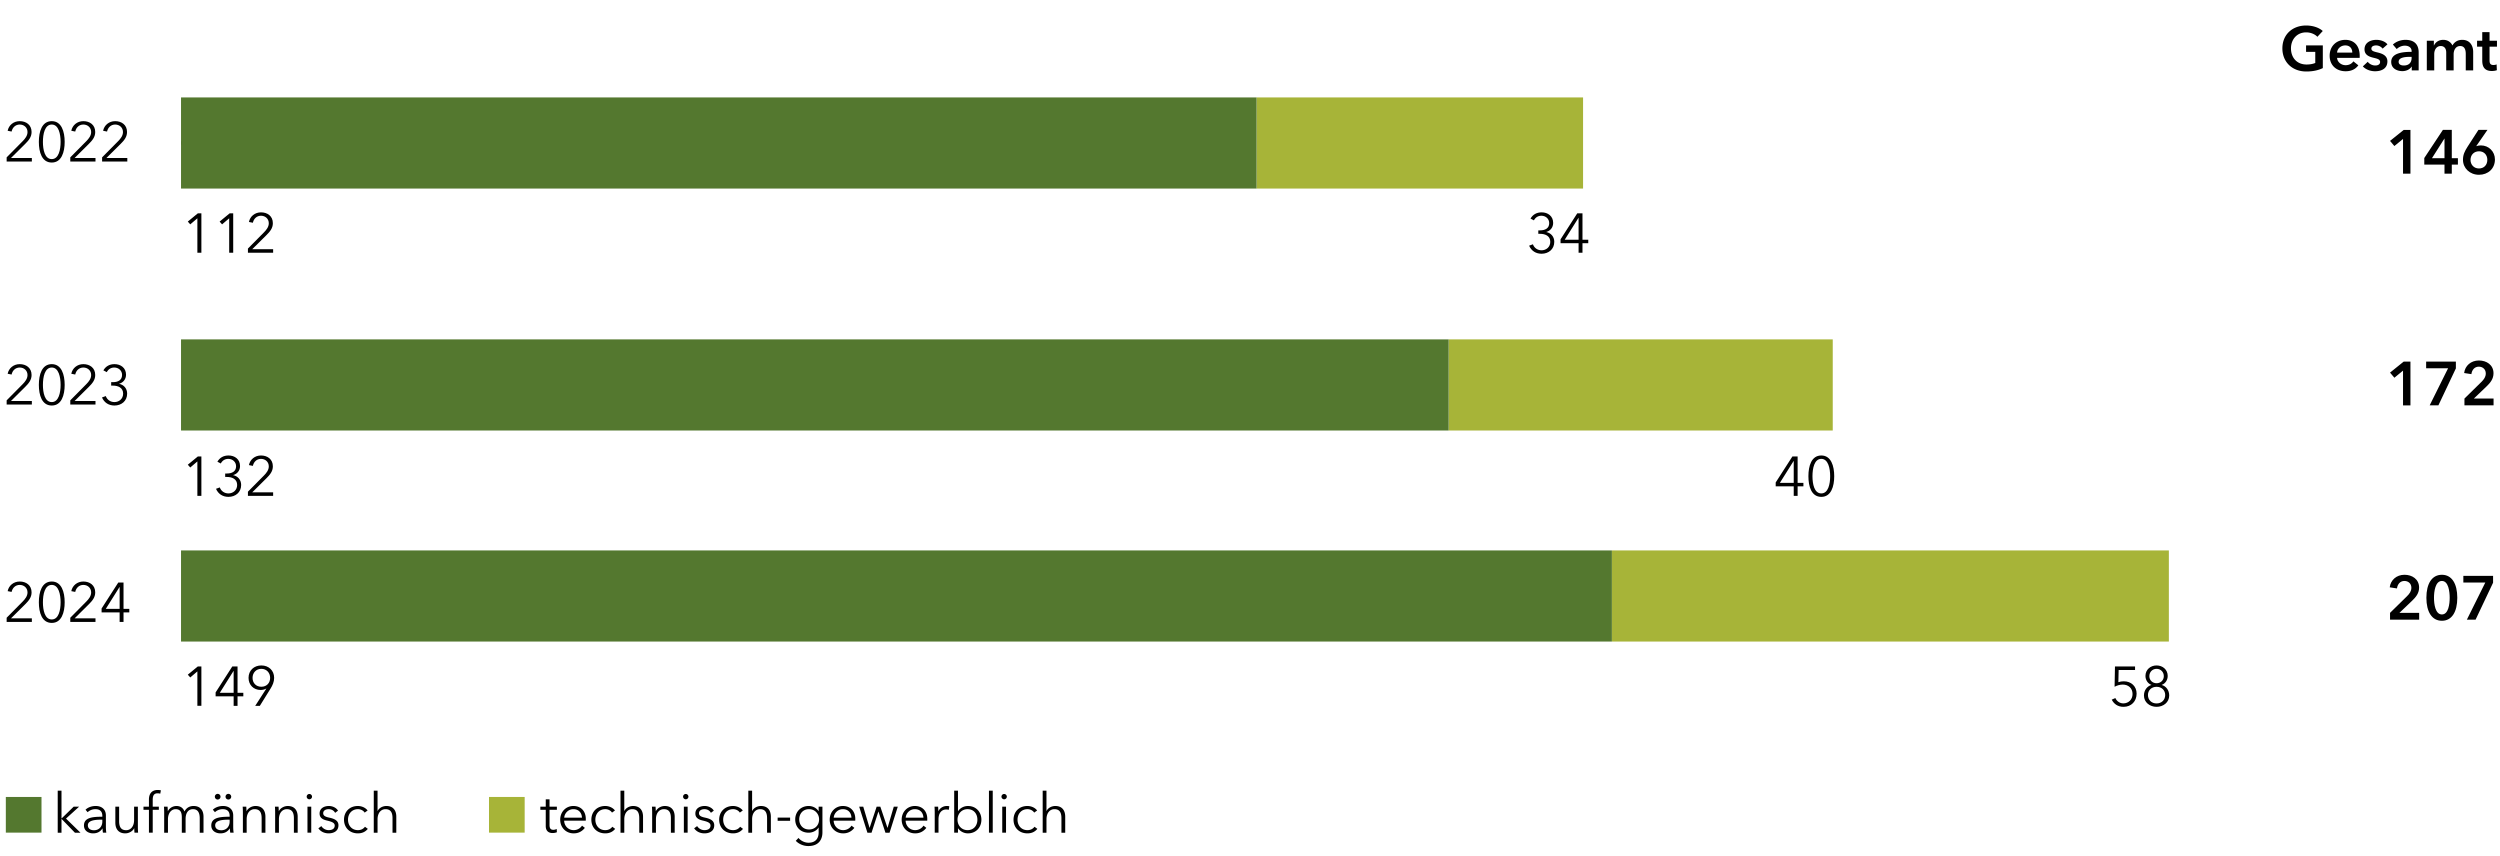
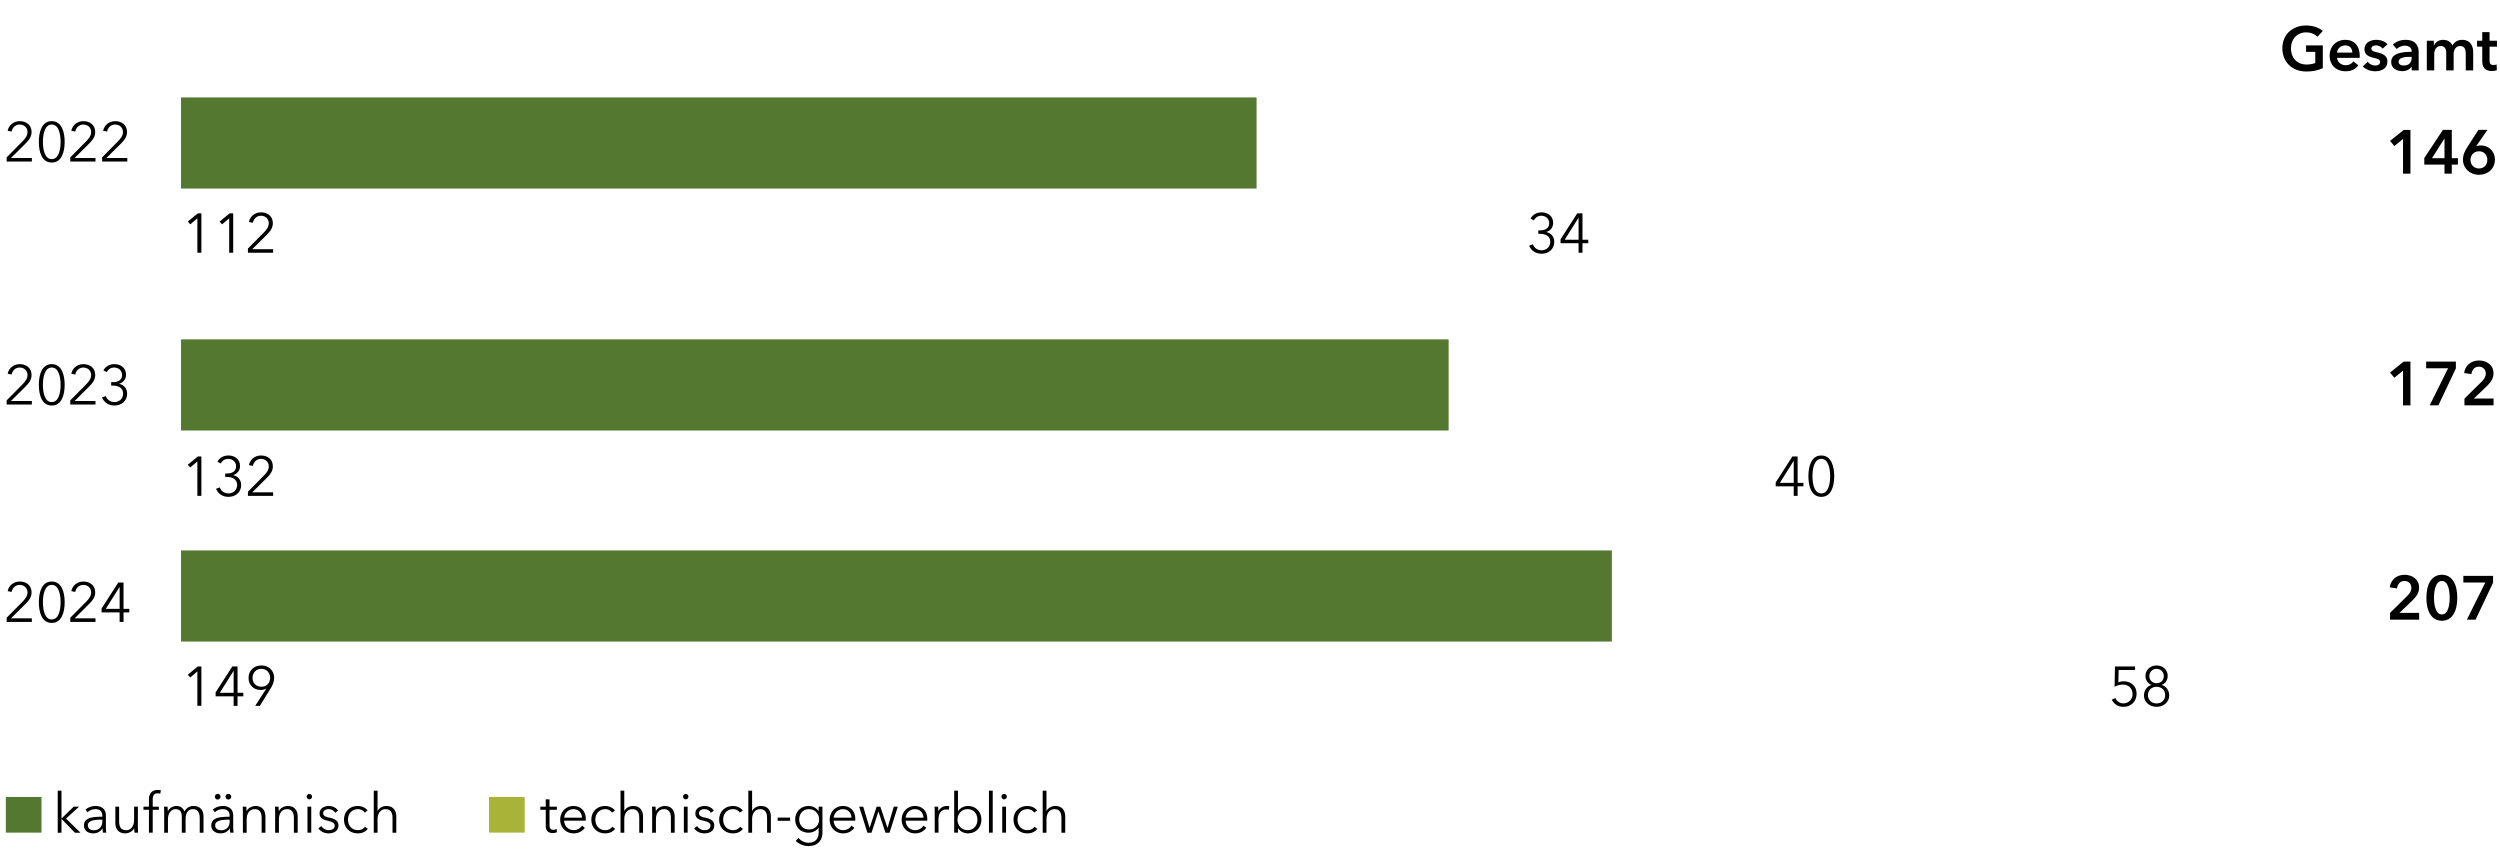
<svg xmlns="http://www.w3.org/2000/svg" width="809" height="277" viewBox="0 0 809 277">
  <g data-name="graphics">
    <path fill="none" stroke="#000" stroke-miterlimit="10" stroke-width="1.063" d="M58.58 46.274h19.422" />
    <g fill="#a7b438">
-       <path d="M406.625 31.53h105.657v29.488H406.625zM468.776 109.825h124.302v29.488H468.776zM521.605 178.119h180.238v29.488H521.605z" />
-     </g>
+       </g>
    <g fill="#54782f">
      <path d="M58.58 31.53h348.046v29.488H58.58zM58.58 109.825h410.196v29.488H58.58zM58.58 178.119h463.025v29.488H58.58z" />
    </g>
  </g>
  <g data-name="DE">
    <path d="M10.309 52.275H2.152v-1.351l5.221-5.276c.775-.792 1.531-1.746 1.531-2.916 0-1.476-1.152-2.431-2.521-2.431-1.367 0-2.358.955-2.63 2.27l-1.276-.253c.359-1.8 1.908-3.115 3.906-3.115 2.053 0 3.836 1.189 3.836 3.51 0 1.64-.955 2.738-2.07 3.854l-4.592 4.556h6.752v1.152zM20.928 45.919c0 3.313-1.008 6.68-4.176 6.68-3.205 0-4.178-3.367-4.178-6.68s.973-6.716 4.178-6.716c3.168 0 4.176 3.402 4.176 6.716zm-7.04 0c0 2.539.594 5.563 2.864 5.563 2.232 0 2.861-3.024 2.861-5.563 0-2.538-.629-5.618-2.861-5.618-2.27 0-2.863 3.08-2.863 5.618zM30.9 52.275h-8.156v-1.351l5.22-5.276c.776-.792 1.532-1.746 1.532-2.916 0-1.476-1.152-2.431-2.521-2.431-1.368 0-2.358.955-2.63 2.27l-1.277-.253c.36-1.8 1.909-3.115 3.907-3.115 2.052 0 3.836 1.189 3.836 3.51 0 1.64-.956 2.738-2.07 3.854l-4.593 4.556H30.9v1.152zM41.197 52.275H33.04v-1.351l5.223-5.276c.773-.792 1.529-1.746 1.529-2.916 0-1.476-1.152-2.431-2.52-2.431-1.369 0-2.359.955-2.628 2.27l-1.28-.253c.362-1.8 1.91-3.115 3.908-3.115 2.053 0 3.834 1.189 3.834 3.51 0 1.64-.953 2.738-2.07 3.854l-4.592 4.556h6.754v1.152zM65.168 81.786h-1.297V70.641l-2.305 1.963-.792-.9 3.242-2.665h1.152v12.747zM75.464 81.786h-1.297V70.641l-2.305 1.963-.792-.9 3.242-2.665h1.152v12.747zM88.389 81.786H80.23v-1.35l5.222-5.276c.775-.793 1.53-1.746 1.53-2.917 0-1.475-1.152-2.43-2.52-2.43s-2.359.955-2.629 2.268l-1.278-.252c.36-1.8 1.909-3.114 3.907-3.114 2.053 0 3.835 1.187 3.835 3.51 0 1.638-.954 2.737-2.07 3.853l-4.592 4.556h6.753v1.152zM65.167 160.464H63.87v-11.146l-2.305 1.963-.792-.9 3.242-2.664h1.152v12.747zM72.87 153.226h.558c1.638 0 2.97-.648 2.97-2.341 0-1.422-1.152-2.395-2.52-2.395-1.063 0-1.927.522-2.43 1.494l-1.1-.576c.794-1.368 2.053-2.015 3.602-2.015 1.998 0 3.727 1.205 3.727 3.42 0 1.495-.954 2.575-2.214 2.917v.036c1.458.306 2.574 1.459 2.574 3.17 0 2.43-1.89 3.852-4.105 3.852-1.855 0-3.313-.936-4.034-2.61l1.225-.451c.433 1.207 1.513 1.945 2.809 1.945 1.459 0 2.81-1.026 2.81-2.736 0-1.928-1.64-2.594-3.314-2.594h-.558v-1.116zM88.388 160.464H80.23v-1.35l5.222-5.276c.775-.793 1.53-1.746 1.53-2.917 0-1.476-1.152-2.43-2.52-2.43s-2.358.954-2.629 2.268l-1.278-.252c.36-1.8 1.909-3.114 3.907-3.114 2.053 0 3.835 1.187 3.835 3.51 0 1.638-.954 2.737-2.07 3.853l-4.592 4.556h6.753v1.152zM581.71 156.25h1.872v1.135h-1.872v3.079h-1.26v-3.08h-5.835v-1.259l5.403-8.408h1.692v8.533zm-1.26-7.076h-.037l-4.447 7.076h4.483v-7.076zM593.554 154.107c0 3.314-1.008 6.681-4.177 6.681-3.205 0-4.178-3.367-4.178-6.68 0-3.313.973-6.715 4.178-6.715 3.169 0 4.177 3.402 4.177 6.714zm-7.04 0c0 2.54.594 5.565 2.863 5.565 2.232 0 2.862-3.026 2.862-5.565 0-2.538-.63-5.617-2.862-5.617-2.269 0-2.863 3.08-2.863 5.617zM65.168 228.407h-1.297v-11.145l-2.305 1.963-.792-.9 3.242-2.665h1.152v12.747zM76.868 224.193h1.872v1.135h-1.872v3.08h-1.26v-3.08h-5.835v-1.26l5.403-8.408h1.692v8.533zm-1.26-7.076h-.037l-4.447 7.076h4.483v-7.076zM86.174 222.844l-.036-.036c-.378.288-1.171.467-1.819.467-2.215 0-3.89-1.601-3.89-3.924 0-2.377 1.748-4.015 4.142-4.015s4.14 1.638 4.14 4.015c0 1.314-.52 2.43-1.151 3.457l-3.475 5.6h-1.494l3.583-5.564zm-1.603-6.41c-1.675 0-2.844 1.26-2.844 2.917 0 1.637 1.097 2.88 2.844 2.88 1.746 0 2.845-1.243 2.845-2.88 0-1.658-1.17-2.917-2.845-2.917zM690.902 216.813h-5.31l-.09 3.942c.539-.198 1.187-.288 1.764-.288 2.394 0 4.14 1.62 4.14 3.997 0 2.467-1.709 4.267-4.23 4.267-1.836 0-3.115-.919-3.817-2.323l1.17-.521c.45 1.044 1.457 1.728 2.575 1.728 1.728 0 2.988-1.297 2.988-3.025 0-1.89-1.35-3.06-3.168-3.06-.918 0-1.836.269-2.647.701l.125-6.57h6.5v1.151zM701.955 225.059c0 2.232-1.908 3.672-4.088 3.672-2.178 0-4.086-1.44-4.086-3.672 0-1.711 1.026-2.99 2.412-3.404v-.036c-1.134-.378-1.927-1.566-1.927-2.88 0-2.071 1.658-3.403 3.601-3.403 1.946 0 3.602 1.332 3.602 3.402 0 1.315-.793 2.503-1.926 2.881v.036c1.385.396 2.412 1.693 2.412 3.404zm-4.088 2.574c1.676 0 2.791-1.17 2.791-2.719 0-1.53-1.115-2.664-2.79-2.664s-2.792 1.134-2.792 2.664c0 1.549 1.117 2.719 2.791 2.719zm0-6.535c1.297 0 2.342-.955 2.342-2.287 0-1.37-1.01-2.377-2.342-2.377s-2.34 1.007-2.34 2.377c0 1.332 1.043 2.287 2.34 2.287z" />
    <g>
      <path d="M497.797 74.548h.557c1.64 0 2.971-.648 2.971-2.341 0-1.422-1.152-2.394-2.52-2.394-1.063 0-1.927.521-2.431 1.494l-1.099-.577c.793-1.368 2.053-2.015 3.602-2.015 1.998 0 3.727 1.205 3.727 3.42 0 1.495-.955 2.575-2.214 2.918v.035c1.458.307 2.574 1.459 2.574 3.17 0 2.43-1.89 3.852-4.106 3.852-1.854 0-3.312-.936-4.033-2.61l1.225-.451c.432 1.207 1.513 1.945 2.808 1.945 1.46 0 2.81-1.026 2.81-2.736 0-1.928-1.639-2.594-3.314-2.594h-.557v-1.116zM512.09 77.572h1.872v1.135h-1.872v3.08h-1.26v-3.08h-5.835v-1.26l5.402-8.408h1.693v8.533zm-1.26-7.076h-.037l-4.447 7.076h4.483v-7.076z" />
    </g>
    <g>
      <path d="M10.309 130.905H2.152v-1.35l5.221-5.276c.775-.793 1.531-1.746 1.531-2.917 0-1.475-1.152-2.43-2.521-2.43-1.367 0-2.358.955-2.63 2.268l-1.276-.252c.359-1.8 1.908-3.114 3.906-3.114 2.053 0 3.836 1.187 3.836 3.51 0 1.638-.955 2.737-2.07 3.853l-4.592 4.556h6.752v1.152zM20.928 124.549c0 3.313-1.008 6.68-4.176 6.68-3.205 0-4.178-3.367-4.178-6.68 0-3.313.973-6.715 4.178-6.715 3.168 0 4.176 3.402 4.176 6.715zm-7.04 0c0 2.539.594 5.564 2.864 5.564 2.232 0 2.861-3.025 2.861-5.564 0-2.538-.629-5.617-2.861-5.617-2.27 0-2.863 3.079-2.863 5.617zM30.9 130.905h-8.156v-1.35l5.22-5.276c.776-.793 1.532-1.746 1.532-2.917 0-1.475-1.152-2.43-2.521-2.43-1.368 0-2.358.955-2.63 2.268l-1.277-.252c.36-1.8 1.909-3.114 3.907-3.114 2.052 0 3.836 1.187 3.836 3.51 0 1.638-.956 2.737-2.07 3.853l-4.593 4.556H30.9v1.152zM35.975 123.667h.558c1.639 0 2.97-.647 2.97-2.34 0-1.423-1.151-2.395-2.52-2.395-1.063 0-1.926.521-2.43 1.494l-1.1-.576c.793-1.369 2.053-2.016 3.602-2.016 1.998 0 3.726 1.205 3.726 3.42 0 1.495-.953 2.575-2.213 2.918v.035c1.457.307 2.575 1.459 2.575 3.17 0 2.43-1.891 3.852-4.106 3.852-1.855 0-3.312-.936-4.033-2.61l1.225-.451c.431 1.207 1.511 1.945 2.808 1.945 1.46 0 2.809-1.026 2.809-2.736 0-1.928-1.639-2.594-3.313-2.594h-.558v-1.116z" />
    </g>
    <g>
      <path d="M10.309 201.25H2.152v-1.35l5.221-5.276c.775-.792 1.531-1.747 1.531-2.917 0-1.477-1.152-2.43-2.521-2.43-1.367 0-2.358.953-2.63 2.268l-1.276-.252c.359-1.8 1.908-3.115 3.906-3.115 2.053 0 3.836 1.19 3.836 3.511 0 1.64-.955 2.737-2.07 3.854l-4.592 4.555h6.752v1.152zM20.928 194.895c0 3.312-1.008 6.68-4.176 6.68-3.205 0-4.178-3.368-4.178-6.68 0-3.314.973-6.717 4.178-6.717 3.168 0 4.176 3.403 4.176 6.717zm-7.04 0c0 2.539.594 5.562 2.864 5.562 2.232 0 2.861-3.023 2.861-5.562s-.629-5.619-2.861-5.619c-2.27 0-2.863 3.08-2.863 5.619zM30.9 201.25h-8.156v-1.35l5.22-5.276c.776-.792 1.532-1.747 1.532-2.917 0-1.477-1.152-2.43-2.521-2.43-1.368 0-2.358.953-2.63 2.268l-1.277-.252c.36-1.8 1.909-3.115 3.907-3.115 2.052 0 3.836 1.19 3.836 3.511 0 1.64-.956 2.737-2.07 3.854l-4.593 4.555H30.9v1.152zM39.973 197.037h1.87v1.134h-1.87v3.079H38.71v-3.08h-5.834v-1.26l5.402-8.408h1.694v8.535zm-1.262-7.076h-.035l-4.447 7.076h4.482v-7.076z" />
    </g>
    <g>
      <path d="M777.62 44.956l-2.802 2.3-1.4-1.66 4.42-3.56h2.182v14.162h-2.4V44.956zM791.04 53.258h-6.542v-2.121l6.022-9.102h2.88v9.162h1.98v2.06h-1.98v2.941h-2.36v-2.94zm0-8.403H791l-4.021 6.342h4.061v-6.342zM804.94 42.035l-3.622 5.241.02.02c.38-.16 1.02-.24 1.5-.24 2.5 0 4.521 1.96 4.521 4.542 0 3-2.26 4.96-5.16 4.96-2.96 0-5.181-2.12-5.181-4.86 0-1.62.54-2.721 1.46-4.181l3.54-5.482h2.921zm-2.761 12.483c1.62 0 2.72-1.12 2.72-2.801 0-1.6-1.08-2.76-2.68-2.76-1.621 0-2.761 1.14-2.761 2.8 0 1.481 1.06 2.76 2.72 2.76z" />
    </g>
    <g>
      <path d="M751.661 22.036c-1.42.68-3.12 1.1-5.34 1.1-4.562 0-7.743-3.06-7.743-7.482 0-4.54 3.321-7.4 7.682-7.4 2.241 0 4.241.72 5.382 1.78l-1.742 1.88c-.72-.8-2.1-1.44-3.62-1.44-2.98 0-4.92 2.26-4.92 5.18 0 3.022 1.92 5.222 5.04 5.222 1.06 0 2-.16 2.82-.5v-3.6h-2.98v-2.08h5.421v7.34zM763.58 18.735h-7.302c.1 1.36 1.341 2.36 2.742 2.36 1.2 0 2-.48 2.54-1.24l1.6 1.282c-.94 1.279-2.3 1.92-4.12 1.92-2.96 0-5.162-1.9-5.162-5.022 0-3.1 2.18-5.14 5.081-5.14 2.68 0 4.642 1.74 4.642 5.2 0 .22 0 .42-.02.64zm-2.38-1.72c0-1.24-.7-2.32-2.26-2.32-1.421 0-2.561.98-2.662 2.32h4.922zM771.02 15.734a2.72 2.72 0 00-2.101-1.039c-.76 0-1.54.28-1.54 1.04 0 .74.74.94 2.08 1.26 1.42.34 3.102.98 3.102 2.86 0 2.341-1.9 3.202-4.001 3.202-1.48 0-3.02-.56-3.942-1.58l1.581-1.48c.52.679 1.42 1.198 2.46 1.198.7 0 1.54-.279 1.54-1.14 0-.8-.74-1.04-2.2-1.38-1.42-.34-2.84-.92-2.84-2.72 0-2.14 1.92-3.06 3.82-3.06 1.38 0 2.82.48 3.601 1.46l-1.56 1.38zM780.44 21.557h-.06c-.48.84-1.62 1.46-2.98 1.46-1.542 0-3.602-.74-3.602-2.982 0-2.86 3.601-3.26 6.601-3.26v-.24c0-1.18-1-1.76-2.2-1.76-1.02 0-2 .48-2.62 1.1l-1.241-1.46c1.08-1 2.6-1.52 4.061-1.52 3.44 0 4.28 2.12 4.28 4.04v5.841h-2.24v-1.22zm-.04-3.161h-.54c-1.521 0-3.66.18-3.66 1.6 0 .92.859 1.2 1.679 1.2 1.64 0 2.52-.94 2.52-2.46v-.34zM800.32 16.775v6.001h-2.4v-5.32c0-1.142-.26-2.561-1.8-2.561-1.5 0-2.121 1.4-2.121 2.64v5.241h-2.4v-5.801c0-1.18-.56-2.08-1.78-2.08-1.441 0-2.101 1.32-2.101 2.6v5.281h-2.4v-9.602h2.28v1.54h.04c.42-.94 1.44-1.82 2.98-1.82 1.48 0 2.461.74 3.001 1.82.64-1.16 1.72-1.82 3.16-1.82 2.501 0 3.541 1.92 3.541 3.881zM801.577 15.095v-1.921h1.68v-2.78h2.361v2.78h2.4v1.92h-2.4v4.462c0 .86.2 1.48 1.26 1.48.321 0 .741-.06 1.021-.2l.08 1.88c-.42.161-1.06.26-1.6.26-2.541 0-3.121-1.56-3.121-3.4v-4.481h-1.68z" />
    </g>
    <g>
      <path d="M777.62 119.934l-2.802 2.3-1.4-1.66 4.42-3.562h2.182v14.164h-2.4v-11.242zM785.099 117.012h9.622v2.2l-5.661 11.964h-2.822l5.962-12.003H785.1v-2.161zM797.497 128.975l5.462-5.362c.88-.86 1.44-1.68 1.44-2.78 0-1.32-.98-2.18-2.26-2.18-1.36 0-2.221 1.04-2.4 2.42l-2.342-.36c.28-2.34 2.181-4.06 4.782-4.06 2.46 0 4.72 1.42 4.72 4.14 0 1.82-1.02 3.08-2.28 4.281l-4.08 3.9h6.38v2.202h-9.422v-2.201z" />
    </g>
    <g>
      <path d="M773.418 198.32l5.462-5.361c.88-.86 1.44-1.68 1.44-2.781 0-1.32-.98-2.18-2.26-2.18-1.36 0-2.221 1.04-2.4 2.42l-2.342-.36c.28-2.34 2.181-4.06 4.782-4.06 2.46 0 4.72 1.42 4.72 4.14 0 1.821-1.02 3.08-2.28 4.282l-4.081 3.9h6.382v2.2h-9.423v-2.2zM790.2 200.88c-3.221 0-5.021-2.86-5.021-7.44 0-4.583 1.8-7.442 5.02-7.442 3.201 0 4.982 2.86 4.982 7.441 0 4.58-1.78 7.442-4.982 7.442zm0-12.882c-2.16 0-2.561 3.461-2.561 5.441s.4 5.4 2.56 5.4c2.14 0 2.52-3.42 2.52-5.4s-.38-5.441-2.52-5.441zM797.138 186.357h9.622v2.202l-5.661 11.962h-2.822l5.962-12.003h-7.101v-2.16z" />
    </g>
    <g>
      <path d="M19.9 264.834h.054l3.89-3.799h1.764l-4.25 3.854 4.682 4.573h-1.8l-4.286-4.429H19.9v4.429h-1.224V255.85H19.9v8.984zM33.113 264.024c0-1.458-.792-2.178-2.25-2.178-.99 0-1.909.396-2.503.99l-.684-.81c.684-.684 1.873-1.207 3.313-1.207 1.819 0 3.277 1.01 3.277 3.062v3.69c0 .649.054 1.423.144 1.89h-1.098a8.381 8.381 0 01-.126-1.367h-.037c-.773 1.116-1.71 1.584-3.06 1.584-1.278 0-2.917-.684-2.917-2.557 0-2.593 2.863-2.826 5.941-2.826v-.27zm-.36 1.224c-1.998 0-4.32.217-4.32 1.82 0 1.205 1.026 1.602 1.98 1.602 1.729 0 2.7-1.297 2.7-2.791v-.631h-.36zM43.518 269.462a21.94 21.94 0 01-.073-1.44h-.036c-.468.972-1.692 1.656-2.88 1.656-2.143 0-3.205-1.387-3.205-3.475v-5.168h1.224v4.664c0 1.764.522 2.953 2.287 2.953 1.296 0 2.557-1.045 2.557-3.295v-4.322h1.224v6.572c0 .45.018 1.279.072 1.855h-1.17zM51.4 262.062h-1.98v7.4h-1.225v-7.4h-1.764v-1.027h1.764v-2.305c0-1.908.937-3.096 2.864-3.096.305 0 .702.036 1.007.126l-.215 1.08a2.983 2.983 0 00-.847-.125c-1.315 0-1.584.935-1.584 2.16v2.16h1.98v1.027zM57.106 260.82c.918 0 2.036.342 2.593 1.782.576-1.153 1.603-1.783 2.953-1.783 2.143 0 3.205 1.386 3.205 3.476v5.167h-1.224v-4.663c0-1.765-.595-2.953-2.179-2.953-1.765 0-2.394 1.566-2.394 3.133v4.483h-1.225v-4.915c0-1.639-.397-2.701-2.034-2.701-1.171 0-2.45 1.045-2.45 3.295v4.32h-1.224v-6.57c0-.452-.018-1.28-.071-1.856h1.17c.036.45.072 1.08.072 1.442h.036c.485-.973 1.566-1.658 2.772-1.658zM74.314 264.024c0-1.458-.792-2.178-2.25-2.178-.99 0-1.909.396-2.502.99l-.685-.81c.685-.684 1.873-1.207 3.313-1.207 1.819 0 3.277 1.01 3.277 3.062v3.69c0 .649.054 1.423.144 1.89h-1.098a8.381 8.381 0 01-.126-1.367h-.036c-.774 1.116-1.71 1.584-3.061 1.584-1.278 0-2.917-.684-2.917-2.557 0-2.593 2.863-2.826 5.941-2.826v-.27zm-3.87-7.13c.54 0 .918.45.918.918s-.379.918-.919.918-.918-.449-.918-.918.378-.917.918-.917zm3.511 8.354c-1.999 0-4.321.217-4.321 1.82 0 1.205 1.026 1.602 1.98 1.602 1.729 0 2.7-1.297 2.7-2.791v-.631h-.359zm-.055-8.353c.54 0 .92.449.92.918s-.38.917-.92.917-.918-.449-.918-.918.378-.917.918-.917zM79.696 261.035c.036.45.073 1.08.073 1.442h.036c.467-.973 1.692-1.658 2.88-1.658 2.143 0 3.206 1.386 3.206 3.476v5.167h-1.225v-4.663c0-1.765-.522-2.953-2.287-2.953-1.296 0-2.557 1.045-2.557 3.295v4.32h-1.224v-6.57c0-.452-.018-1.28-.072-1.856h1.17zM90.136 261.035c.036.45.072 1.08.072 1.442h.036c.468-.973 1.693-1.658 2.881-1.658 2.143 0 3.205 1.386 3.205 3.476v5.167h-1.225v-4.663c0-1.765-.522-2.953-2.287-2.953-1.296 0-2.556 1.045-2.556 3.295v4.32h-1.225v-6.57c0-.452-.017-1.28-.071-1.856h1.17zM100.107 258.658c-.432 0-.864-.36-.864-.863s.432-.865.864-.865.865.361.865.865-.433.863-.865.863zm.613 10.804h-1.225v-8.427h1.225v8.427zM108.442 263.034c-.359-.702-1.133-1.188-2.07-1.188-.882 0-1.782.378-1.782 1.314 0 .792.63 1.153 2.016 1.44 1.98.415 2.917 1.153 2.917 2.467 0 1.927-1.62 2.61-3.169 2.61-1.279 0-2.557-.503-3.33-1.638l.971-.72c.433.739 1.35 1.315 2.34 1.315 1.045 0 1.981-.378 1.981-1.477 0-.882-.881-1.242-2.484-1.62-.99-.234-2.413-.666-2.413-2.27 0-1.71 1.477-2.448 3.007-2.448 1.17 0 2.413.558 2.953 1.513l-.937.702zM118.001 262.962c-.397-.648-1.242-1.116-2.161-1.116-1.962 0-3.223 1.476-3.223 3.402 0 1.91 1.242 3.386 3.205 3.386 1.063 0 1.801-.45 2.286-1.099l.92.685c-.721.882-1.748 1.458-3.206 1.458-2.718 0-4.5-1.89-4.5-4.43 0-2.538 1.782-4.429 4.5-4.429 1.134 0 2.413.487 3.133 1.458l-.954.685zM122.212 262.422c.45-.973 1.639-1.603 2.827-1.603 2.143 0 3.204 1.386 3.204 3.476v5.167h-1.223v-4.663c0-1.765-.523-2.953-2.288-2.953-1.295 0-2.556 1.045-2.556 3.295v4.32h-1.225V255.85h1.225v6.572h.036z" />
    </g>
    <g>
      <path d="M180.205 262.062h-2.377v4.915c0 1.261.523 1.548 1.26 1.548.343 0 .738-.107 1.062-.27l.055 1.063a3.958 3.958 0 01-1.44.252c-.9 0-2.161-.396-2.161-2.25v-5.258h-1.747v-1.027h1.747v-2.377h1.224v2.377h2.377v1.027zM189.548 265.572h-6.985c.035 1.694 1.35 3.062 3.078 3.062 1.26 0 2.233-.702 2.7-1.458l.919.72c-.99 1.26-2.233 1.782-3.62 1.782-2.501 0-4.357-1.89-4.357-4.43 0-2.538 1.856-4.429 4.25-4.429 2.647 0 4.033 1.872 4.033 4.177 0 .162 0 .361-.018.576zm-1.224-.971c-.072-1.585-1.045-2.755-2.79-2.755-1.64 0-2.846 1.314-2.954 2.755h5.744zM198.043 262.962c-.397-.648-1.242-1.116-2.161-1.116-1.962 0-3.223 1.476-3.223 3.402 0 1.91 1.242 3.386 3.205 3.386 1.063 0 1.801-.45 2.286-1.099l.92.685c-.721.882-1.748 1.458-3.206 1.458-2.718 0-4.5-1.89-4.5-4.43 0-2.538 1.782-4.429 4.5-4.429 1.134 0 2.413.487 3.133 1.458l-.954.685zM202.056 262.422c.45-.973 1.638-1.603 2.827-1.603 2.142 0 3.204 1.386 3.204 3.476v5.167h-1.224v-4.663c0-1.765-.522-2.953-2.287-2.953-1.296 0-2.556 1.045-2.556 3.295v4.32h-1.225V255.85h1.225v6.572h.036zM212.136 261.035c.036.45.072 1.08.072 1.442h.036c.468-.973 1.693-1.658 2.881-1.658 2.143 0 3.205 1.386 3.205 3.476v5.167h-1.225v-4.663c0-1.765-.522-2.953-2.287-2.953-1.296 0-2.556 1.045-2.556 3.295v4.32h-1.225v-6.57c0-.452-.017-1.28-.071-1.856h1.17zM221.91 258.658c-.433 0-.865-.36-.865-.863s.432-.865.864-.865.864.361.864.865-.432.863-.864.863zm.611 10.804h-1.224v-8.427h1.224v8.427zM230.046 263.034c-.36-.702-1.134-1.188-2.07-1.188-.882 0-1.783.378-1.783 1.314 0 .792.63 1.153 2.017 1.44 1.98.415 2.917 1.153 2.917 2.467 0 1.927-1.621 2.61-3.169 2.61-1.278 0-2.558-.503-3.331-1.638l.972-.72c.432.739 1.35 1.315 2.34 1.315 1.045 0 1.98-.378 1.98-1.477 0-.882-.88-1.242-2.483-1.62-.99-.234-2.414-.666-2.414-2.27 0-1.71 1.477-2.448 3.007-2.448 1.171 0 2.413.558 2.953 1.513l-.936.702zM239.406 262.962c-.396-.648-1.242-1.116-2.16-1.116-1.963 0-3.224 1.476-3.224 3.402 0 1.91 1.243 3.386 3.206 3.386 1.062 0 1.8-.45 2.286-1.099l.919.685c-.721.882-1.747 1.458-3.205 1.458-2.72 0-4.501-1.89-4.501-4.43 0-2.538 1.782-4.429 4.5-4.429 1.134 0 2.414.487 3.133 1.458l-.954.685zM243.419 262.422c.45-.973 1.639-1.603 2.827-1.603 2.143 0 3.204 1.386 3.204 3.476v5.167h-1.223v-4.663c0-1.765-.523-2.953-2.288-2.953-1.295 0-2.556 1.045-2.556 3.295v4.32h-1.225V255.85h1.225v6.572h.036zM255.678 265.61h-4.033v-1.028h4.033v1.027zM258.395 271.154c.666.865 1.945 1.55 3.223 1.55 2.412 0 3.295-1.495 3.295-3.313v-1.586h-.036c-.648 1.045-1.963 1.657-3.188 1.657-2.628 0-4.357-1.818-4.357-4.285 0-2.396 1.729-4.358 4.357-4.358 1.225 0 2.522.595 3.188 1.675h.036v-1.459h1.224v8.356c0 1.836-.846 4.392-4.574 4.392-1.547 0-3.06-.648-4.05-1.692l.882-.937zm3.42-2.736c1.891 0 3.242-1.332 3.242-3.277 0-1.765-1.35-3.295-3.242-3.295-2.034 0-3.186 1.53-3.186 3.295s1.152 3.277 3.186 3.277zM276.756 265.572h-6.985c.035 1.694 1.35 3.062 3.078 3.062 1.26 0 2.233-.702 2.7-1.458l.919.72c-.99 1.26-2.233 1.782-3.62 1.782-2.501 0-4.356-1.89-4.356-4.43 0-2.538 1.855-4.429 4.25-4.429 2.646 0 4.032 1.872 4.032 4.177 0 .162 0 .361-.018.576zm-1.224-.971c-.072-1.585-1.045-2.755-2.79-2.755-1.64 0-2.846 1.314-2.954 2.755h5.744zM279.346 261.035l2.035 6.842h.036l2.269-6.842h1.188l2.305 6.842h.036l2.015-6.842h1.297l-2.665 8.427h-1.332l-2.25-6.824h-.037l-2.214 6.824h-1.333l-2.665-8.427h1.315zM300.048 265.572h-6.985c.035 1.694 1.35 3.062 3.078 3.062 1.26 0 2.233-.702 2.7-1.458l.919.72c-.99 1.26-2.233 1.782-3.62 1.782-2.501 0-4.357-1.89-4.357-4.43 0-2.538 1.856-4.429 4.25-4.429 2.647 0 4.033 1.872 4.033 4.177 0 .162 0 .361-.018.576zm-1.224-.971c-.072-1.585-1.045-2.755-2.79-2.755-1.64 0-2.846 1.314-2.954 2.755h5.744zM302.404 261.035h1.17c.036.45.072 1.08.072 1.442h.037c.467-.973 1.511-1.658 2.7-1.658.306 0 .558.019.81.09l-.162 1.153c-.143-.054-.54-.109-.864-.109-1.296 0-2.467.938-2.467 3.188v4.32h-1.224v-6.57c0-.452-.018-1.28-.072-1.856zM310 268.04v1.422h-1.225V255.85H310v6.644h.036c.72-1.098 1.98-1.675 3.187-1.675 2.629 0 4.357 1.945 4.357 4.429 0 2.485-1.728 4.43-4.357 4.43-1.206 0-2.467-.576-3.187-1.639H310zm3.097-6.194c-1.89 0-3.242 1.476-3.242 3.402 0 1.928 1.351 3.386 3.242 3.386 2.035 0 3.187-1.513 3.187-3.386 0-1.872-1.152-3.402-3.187-3.402zM321.25 269.462h-1.225V255.85h1.225v13.612zM324.94 258.658c-.433 0-.865-.36-.865-.863s.432-.865.864-.865.865.361.865.865-.433.863-.865.863zm.612 10.804h-1.225v-8.427h1.225v8.427zM334.661 262.962c-.396-.648-1.242-1.116-2.161-1.116-1.962 0-3.223 1.476-3.223 3.402 0 1.91 1.243 3.386 3.205 3.386 1.063 0 1.801-.45 2.287-1.099l.918.685c-.72.882-1.747 1.458-3.205 1.458-2.718 0-4.502-1.89-4.502-4.43 0-2.538 1.784-4.429 4.502-4.429 1.134 0 2.413.487 3.133 1.458l-.954.685zM338.674 262.422c.45-.973 1.639-1.603 2.827-1.603 2.143 0 3.204 1.386 3.204 3.476v5.167h-1.224v-4.663c0-1.765-.522-2.953-2.287-2.953-1.296 0-2.556 1.045-2.556 3.295v4.32h-1.225V255.85h1.225v6.572h.036z" />
    </g>
    <path fill="#54782f" d="M1.886 257.895H13.43v11.544H1.886z" />
    <path fill="#a7b438" d="M158.241 257.895h11.544v11.544h-11.544z" />
  </g>
</svg>